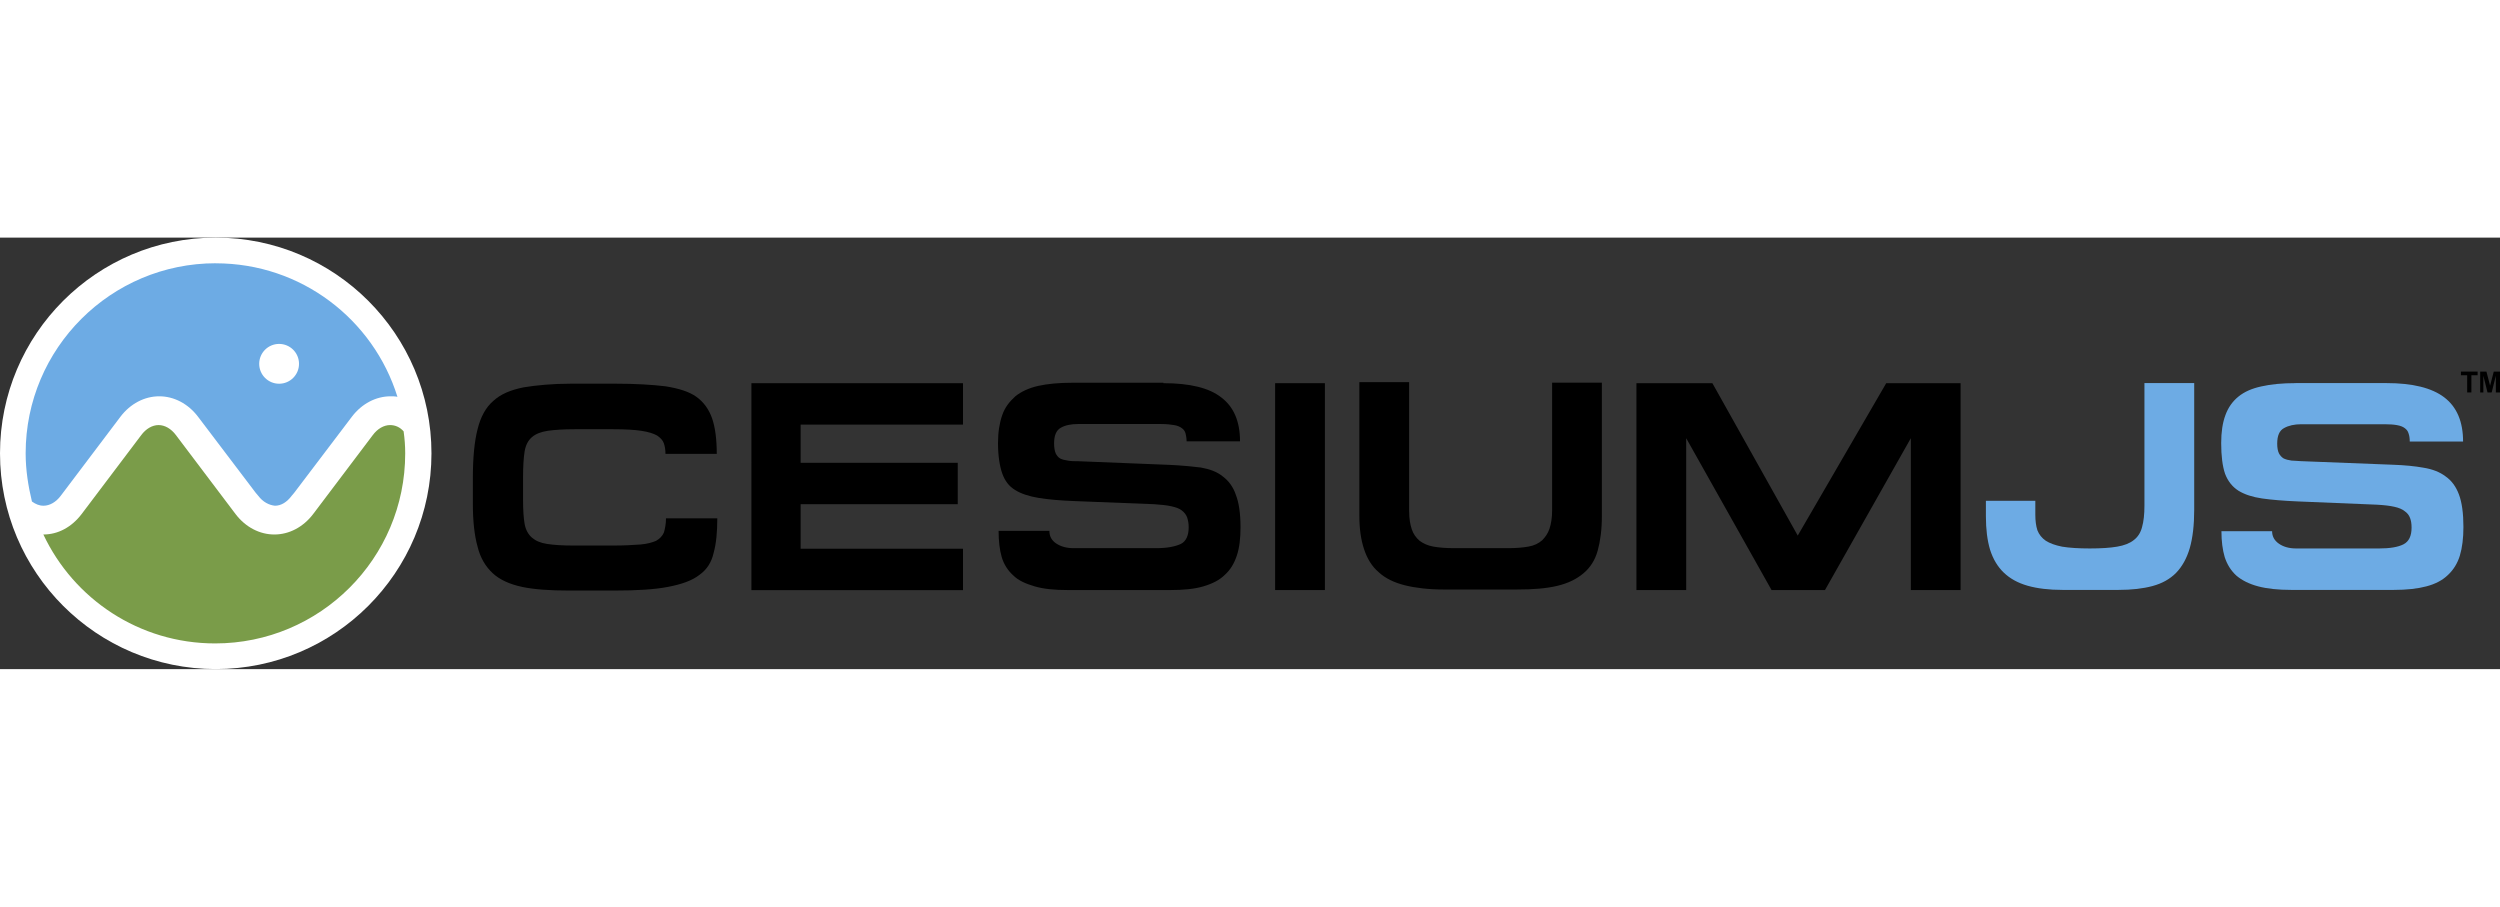
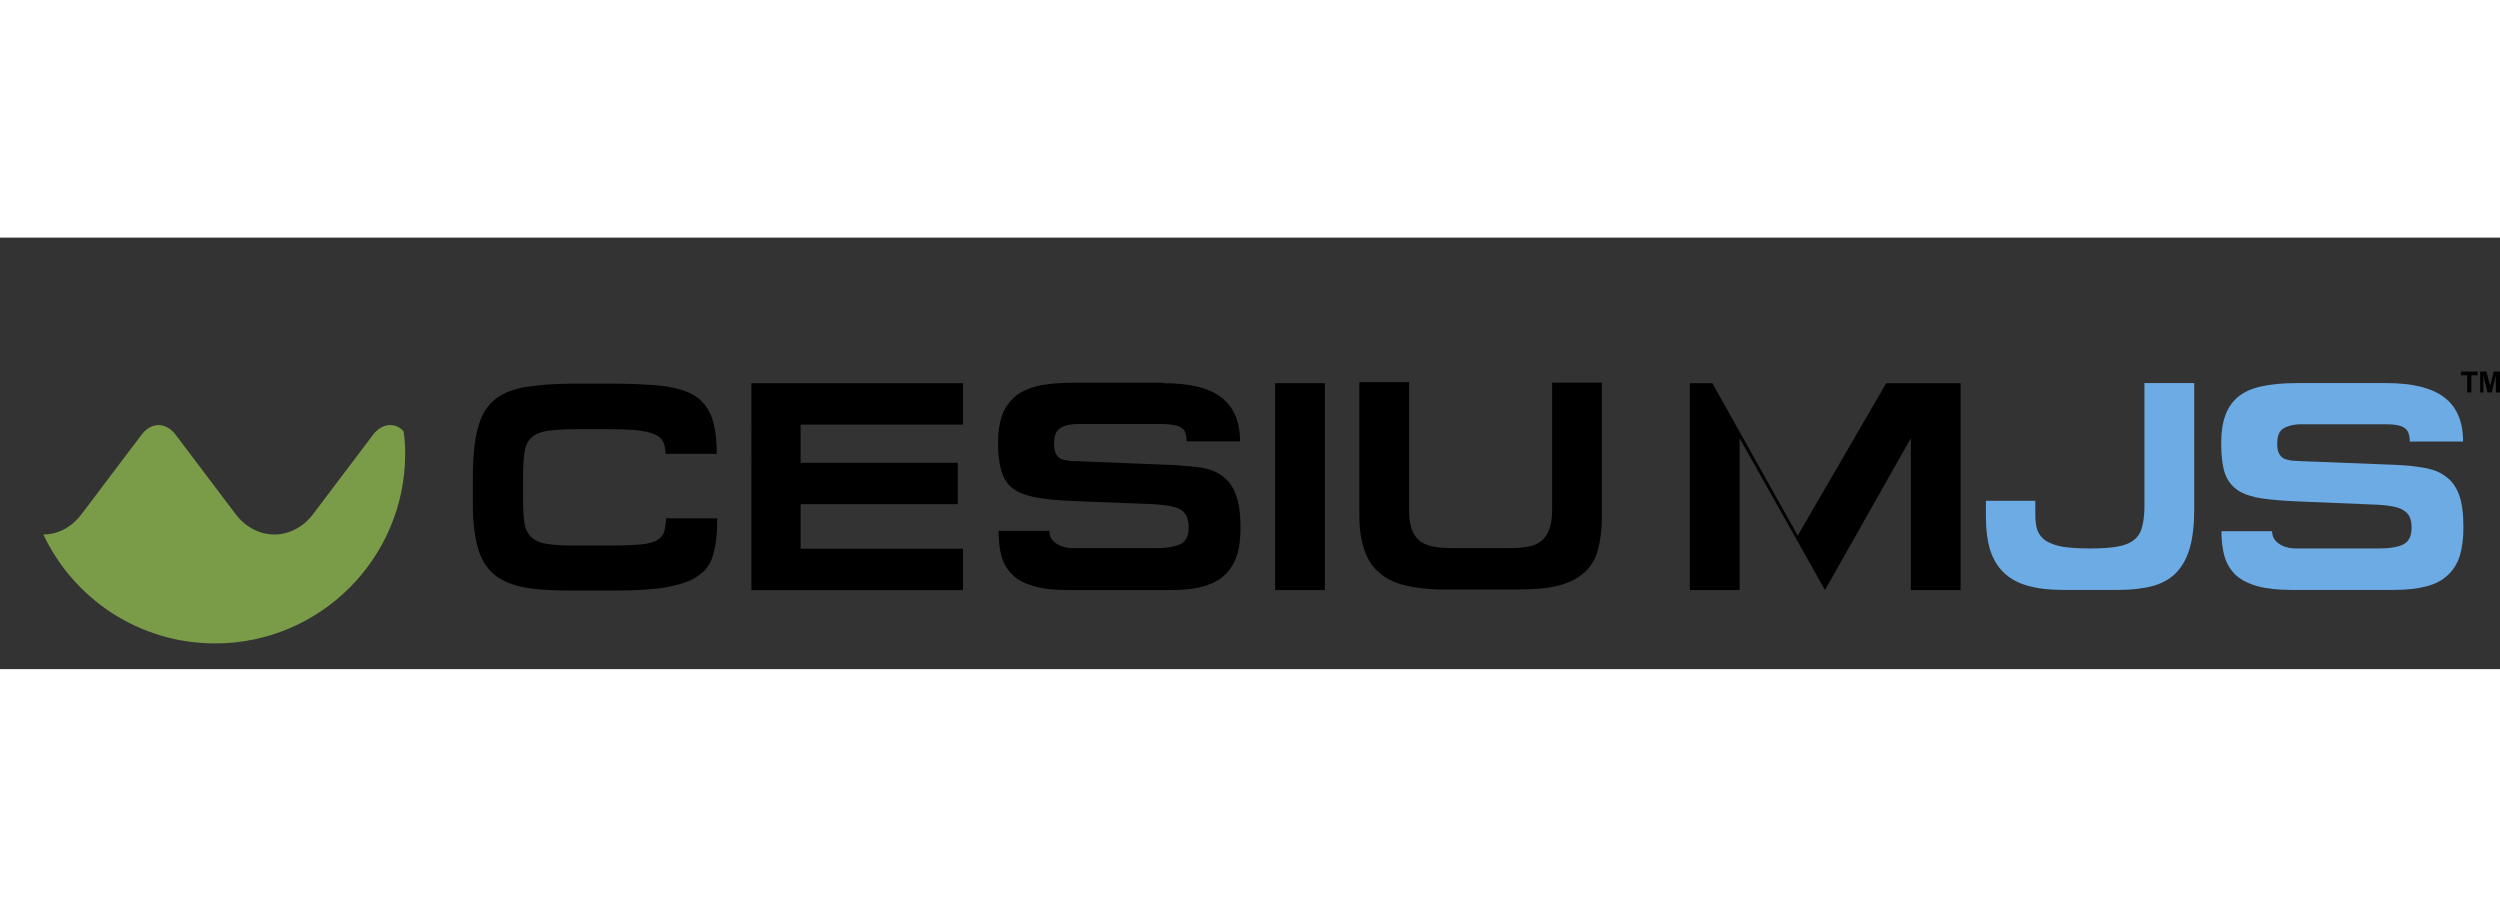
<svg xmlns="http://www.w3.org/2000/svg" xmlns:ns1="http://sodipodi.sourceforge.net/DTD/sodipodi-0.dtd" xmlns:ns2="http://www.inkscape.org/namespaces/inkscape" id="svg4136" version="1.1" width="193px" height="70px" viewBox="0 0 504.91 87.15">
  <rect x="0" y="0" width="504.91" height="87.15" fill="#333333" stroke="none" />
  <defs>
    <style>
      .st0 {
        fill: #fff;
      }

      .st1 {
        fill: #6dabe4;
      }

      .st2 {
        fill: #7a9c49;
      }
    </style>
  </defs>
  <ns1:namedview id="namedview4319" bordercolor="#666666" borderopacity="1" gridtolerance="10" guidetolerance="10" ns2:current-layer="surface22972" ns2:cx="456.95675" ns2:cy="256.37714" ns2:lockguides="true" ns2:pageopacity="0" ns2:pageshadow="2" ns2:window-height="801" ns2:window-maximized="1" ns2:window-width="1536" ns2:window-x="-8" ns2:window-y="-8" ns2:zoom="0.97783003" objecttolerance="10" pagecolor="#ffffff" showgrid="false" showguides="false">
    <ns2:grid id="grid3896" originx="-55.115" originy="-123.634" type="xygrid" />
  </ns1:namedview>
  <g id="surface22972">
    <g id="XMLID_496_-2-2">
      <g id="g37-4-3">
        <path id="XMLID_98_-1-2" d="M105.44,70.54c-2.54-.53-4.55-1.48-5.92-2.75-1.48-1.37-2.54-3.17-3.07-5.39-.63-2.22-.95-5.18-.95-8.57v-5.29c0-4.12.32-7.4.95-9.84.63-2.54,1.69-4.44,3.17-5.71,1.48-1.37,3.49-2.22,6.13-2.75,2.54-.42,5.82-.74,9.62-.74h8.88c4.12,0,7.51.21,10.15.53,2.64.42,4.76,1.06,6.24,2.12s2.54,2.54,3.17,4.34c.63,1.8.95,4.23.95,7.19h-10.36c0-.85-.11-1.48-.32-2.12s-.74-1.16-1.37-1.59c-.74-.42-1.8-.74-3.17-.95s-3.28-.32-5.71-.32h-7.72c-2.22,0-4.02.11-5.5.32-1.37.21-2.43.63-3.17,1.27-.74.63-1.27,1.59-1.48,2.86s-.32,3.07-.32,5.29v4.55c0,2.01.11,3.7.32,4.86s.74,2.12,1.48,2.75,1.69,1.06,3.07,1.27c1.37.21,3.07.32,5.29.32h8.14c2.22,0,4.02-.11,5.39-.21,1.37-.11,2.43-.42,3.17-.74.74-.42,1.27-.95,1.59-1.69.21-.74.42-1.69.42-2.86h10.36c0,2.75-.21,5.08-.74,6.98-.42,1.9-1.37,3.38-2.86,4.44-1.48,1.16-3.6,1.9-6.35,2.43s-6.35.74-10.79.74h-9.2c-3.81,0-6.98-.21-9.52-.74h0Z" ns2:connector-curvature="0" />
        <path id="XMLID_96_-8-3" d="M194.49,29.4v8.36h-32.79v7.72h31.73v8.36h-31.73v8.99h32.79v8.36h-42.73V29.4h42.73Z" ns2:connector-curvature="0" />
        <path id="XMLID_94_-6-2" d="M235,29.4c5.29,0,9.2.95,11.63,2.86,2.54,1.9,3.81,4.86,3.81,8.88h-10.79c0-.63-.11-1.16-.21-1.59s-.42-.85-.74-1.06c-.42-.32-.95-.53-1.59-.63s-1.48-.21-2.54-.21h-16.82c-1.37,0-2.54.21-3.49.74-.95.53-1.37,1.59-1.37,3.17,0,.85.11,1.48.32,2.01.21.42.53.85.95,1.06s.95.32,1.59.42c.63.11,1.27.11,2.01.11l18.51.74c2.33.11,4.44.32,6.24.53,1.8.32,3.28.85,4.44,1.8,1.16.85,2.12,2.12,2.64,3.7.63,1.59.95,3.81.95,6.56,0,2.22-.21,4.12-.74,5.71s-1.27,2.86-2.43,3.91c-1.06,1.06-2.54,1.8-4.34,2.33s-4.02.74-6.66.74h-20.73c-2.64,0-4.86-.21-6.66-.74s-3.28-1.16-4.34-2.22c-1.06-.95-1.9-2.22-2.33-3.7s-.63-3.28-.63-5.29h10.26c0,1.06.42,1.9,1.37,2.54.95.63,2.12.95,3.49.95h16.71c2.22,0,3.81-.32,4.97-.85,1.06-.53,1.59-1.69,1.59-3.38,0-.74-.11-1.37-.32-2.01-.21-.53-.53-.95-1.06-1.37-.53-.42-1.16-.63-2.12-.85s-2.12-.32-3.49-.42l-16.08-.63c-2.86-.11-5.29-.32-7.19-.63s-3.6-.85-4.76-1.59c-1.27-.74-2.12-1.9-2.64-3.38s-.85-3.6-.85-6.13c0-2.22.32-4.12.85-5.61.53-1.59,1.48-2.75,2.64-3.81,1.16-.95,2.75-1.69,4.65-2.12,1.9-.42,4.23-.63,6.87-.63h18.4v.11Z" ns2:connector-curvature="0" />
        <path id="XMLID_92_-3-2" d="M257.53,29.4h10.05v41.78h-10.05V29.4Z" ns2:connector-curvature="0" />
        <path id="XMLID_90_-2-7" d="M284.6,55.31c0,1.48.21,2.64.53,3.6s.85,1.69,1.59,2.33c.74.53,1.59.95,2.75,1.16,1.16.21,2.54.32,4.23.32h10.89c1.59,0,2.96-.11,4.12-.32s2.01-.63,2.75-1.27c.63-.63,1.16-1.37,1.48-2.33s.53-2.22.53-3.6v-25.91h10.05v26.97c0,2.75-.32,5.08-.85,6.98s-1.48,3.38-2.86,4.55c-1.37,1.16-3.07,2.01-5.29,2.54s-4.86.74-8.14.74h-14.81c-3.07,0-5.71-.32-7.83-.85s-3.91-1.37-5.29-2.64c-1.37-1.16-2.33-2.75-2.96-4.65-.63-1.9-.95-4.12-.95-6.77v-26.97h10.05v26.12Z" ns2:connector-curvature="0" />
-         <path id="XMLID_88_-0-6" d="M345.84,29.4l17.24,30.78,17.87-30.78h15.02v41.78h-10.05v-30.67l-17.34,30.67h-10.79l-17.24-30.67v30.67h-10.05V29.4h15.34Z" ns2:connector-curvature="0" />
+         <path id="XMLID_88_-0-6" d="M345.84,29.4l17.24,30.78,17.87-30.78h15.02v41.78h-10.05v-30.67l-17.34,30.67l-17.24-30.67v30.67h-10.05V29.4h15.34Z" ns2:connector-curvature="0" />
      </g>
    </g>
-     <circle id="XMLID_441_-2-7" class="st0" cx="43.57" cy="43.57" r="43.57" />
    <g id="XMLID_435_-2-8">
      <g id="XMLID_440_-5-1">
        <path id="path43-6-9" class="st2" d="M78.79,37.86c-1.27,0-2.54.74-3.49,2.01l-12.06,15.97c-2.01,2.64-4.86,4.12-7.83,4.12h0c-2.96,0-5.82-1.48-7.83-4.12l-12.06-15.97c-.95-1.27-2.22-2.01-3.49-2.01s-2.54.74-3.49,2.01l-12.06,15.97c-2.01,2.64-4.76,4.12-7.72,4.12,6.13,13.01,19.35,22,34.69,22,21.15,0,38.39-17.13,38.39-38.39,0-1.48-.11-2.96-.32-4.44-.74-.85-1.69-1.27-2.75-1.27Z" ns2:connector-curvature="0" />
      </g>
-       <path id="XMLID_437_-9-6" class="st1" d="M43.57,5.18C22.42,5.18,5.18,22.32,5.18,43.57c0,3.38.53,6.66,1.27,9.73.74.53,1.48.85,2.33.85,1.27,0,2.54-.74,3.49-2.01l12.06-15.97c2.01-2.64,4.86-4.12,7.83-4.12s5.82,1.48,7.83,4.12l11.63,15.34.53.63c.95,1.27,2.22,1.9,3.38,2.01,1.27,0,2.43-.74,3.38-2.01l.53-.63,11.63-15.34c2.01-2.64,4.86-4.12,7.83-4.12.42,0,.95,0,1.37.11-4.86-15.65-19.46-26.97-36.7-26.97h0ZM56.37,29.51c-2.22,0-4.02-1.8-4.02-4.02s1.8-4.02,4.02-4.02,4.02,1.8,4.02,4.02-1.8,4.02-4.02,4.02Z" ns2:connector-curvature="0" />
    </g>
    <g id="text918-6-3">
      <path id="path992-5" d="M498.28,31.27v-3.47h-1.26v-.74h3.37v.74h-1.26v3.47h-.84Z" ns2:connector-curvature="0" />
      <path id="path994-4" d="M500.91,31.27v-4.21h1.26l.74,2.84.74-2.84h1.26v4.21h-.84v-3.37l-.84,3.37h-.84l-.84-3.37v3.37h-.63Z" ns2:connector-curvature="0" />
    </g>
    <g id="g902-2">
      <g id="text898-6">
        <path id="path906-9" class="st1" d="M411.07,53.16h-9.99v3.13c0,2.61.28,4.86.84,6.74.6,1.89,1.52,3.43,2.77,4.63s2.85,2.09,4.82,2.65,4.31.84,7.04.84h11.32c2.65,0,4.94-.26,6.86-.78,1.93-.52,3.51-1.4,4.75-2.65,1.24-1.28,2.17-2.95,2.77-5,.6-2.09.9-4.67.9-7.76v-25.58h-10.05v24.74c0,1.77-.16,3.21-.48,4.33-.28,1.12-.84,2.01-1.69,2.65-.8.64-1.93,1.08-3.37,1.32-1.4.24-3.23.36-5.48.36s-4.15-.12-5.6-.36c-1.4-.28-2.51-.68-3.31-1.2-.8-.56-1.36-1.26-1.69-2.11-.28-.88-.42-1.93-.42-3.13v-2.83Z" ns2:connector-curvature="0" />
        <path id="path908-9" class="st1" d="M463.64,29.39c-2.69,0-5,.22-6.92.66-1.89.4-3.43,1.08-4.63,2.05s-2.09,2.23-2.65,3.79c-.56,1.52-.84,3.39-.84,5.6,0,2.61.26,4.67.78,6.2.56,1.48,1.46,2.63,2.71,3.43,1.24.76,2.83,1.28,4.75,1.56,1.97.28,4.37.48,7.22.6l16.01.66c1.44.08,2.61.22,3.49.42.92.2,1.63.5,2.11.9.52.36.88.82,1.08,1.38.2.52.3,1.16.3,1.93,0,1.69-.54,2.81-1.63,3.37s-2.73.84-4.94.84h-16.73c-1.4,0-2.57-.32-3.49-.96-.92-.64-1.38-1.48-1.38-2.53h-10.23c0,2.01.22,3.75.66,5.24.48,1.48,1.26,2.73,2.35,3.73,1.12.96,2.59,1.69,4.39,2.17,1.81.48,4.03.72,6.68.72h20.71c2.61,0,4.82-.24,6.62-.72,1.81-.48,3.25-1.24,4.33-2.29,1.12-1.04,1.93-2.35,2.41-3.91.48-1.61.72-3.53.72-5.78,0-2.77-.3-4.96-.9-6.56-.6-1.61-1.5-2.83-2.71-3.67-1.16-.88-2.65-1.46-4.45-1.75-1.77-.32-3.83-.52-6.2-.6l-18.48-.72c-.72-.04-1.38-.08-1.99-.12-.6-.08-1.12-.22-1.56-.42-.4-.24-.72-.58-.96-1.02-.24-.48-.36-1.14-.36-1.99,0-1.61.46-2.65,1.38-3.13.92-.52,2.09-.78,3.49-.78h16.79c1.04,0,1.89.06,2.53.18.68.12,1.2.32,1.56.6.4.28.66.64.78,1.08.16.44.24.98.24,1.63h10.77c0-4.01-1.26-6.98-3.79-8.91-2.53-1.93-6.42-2.89-11.68-2.89h-18.36Z" ns2:connector-curvature="0" />
      </g>
    </g>
  </g>
</svg>